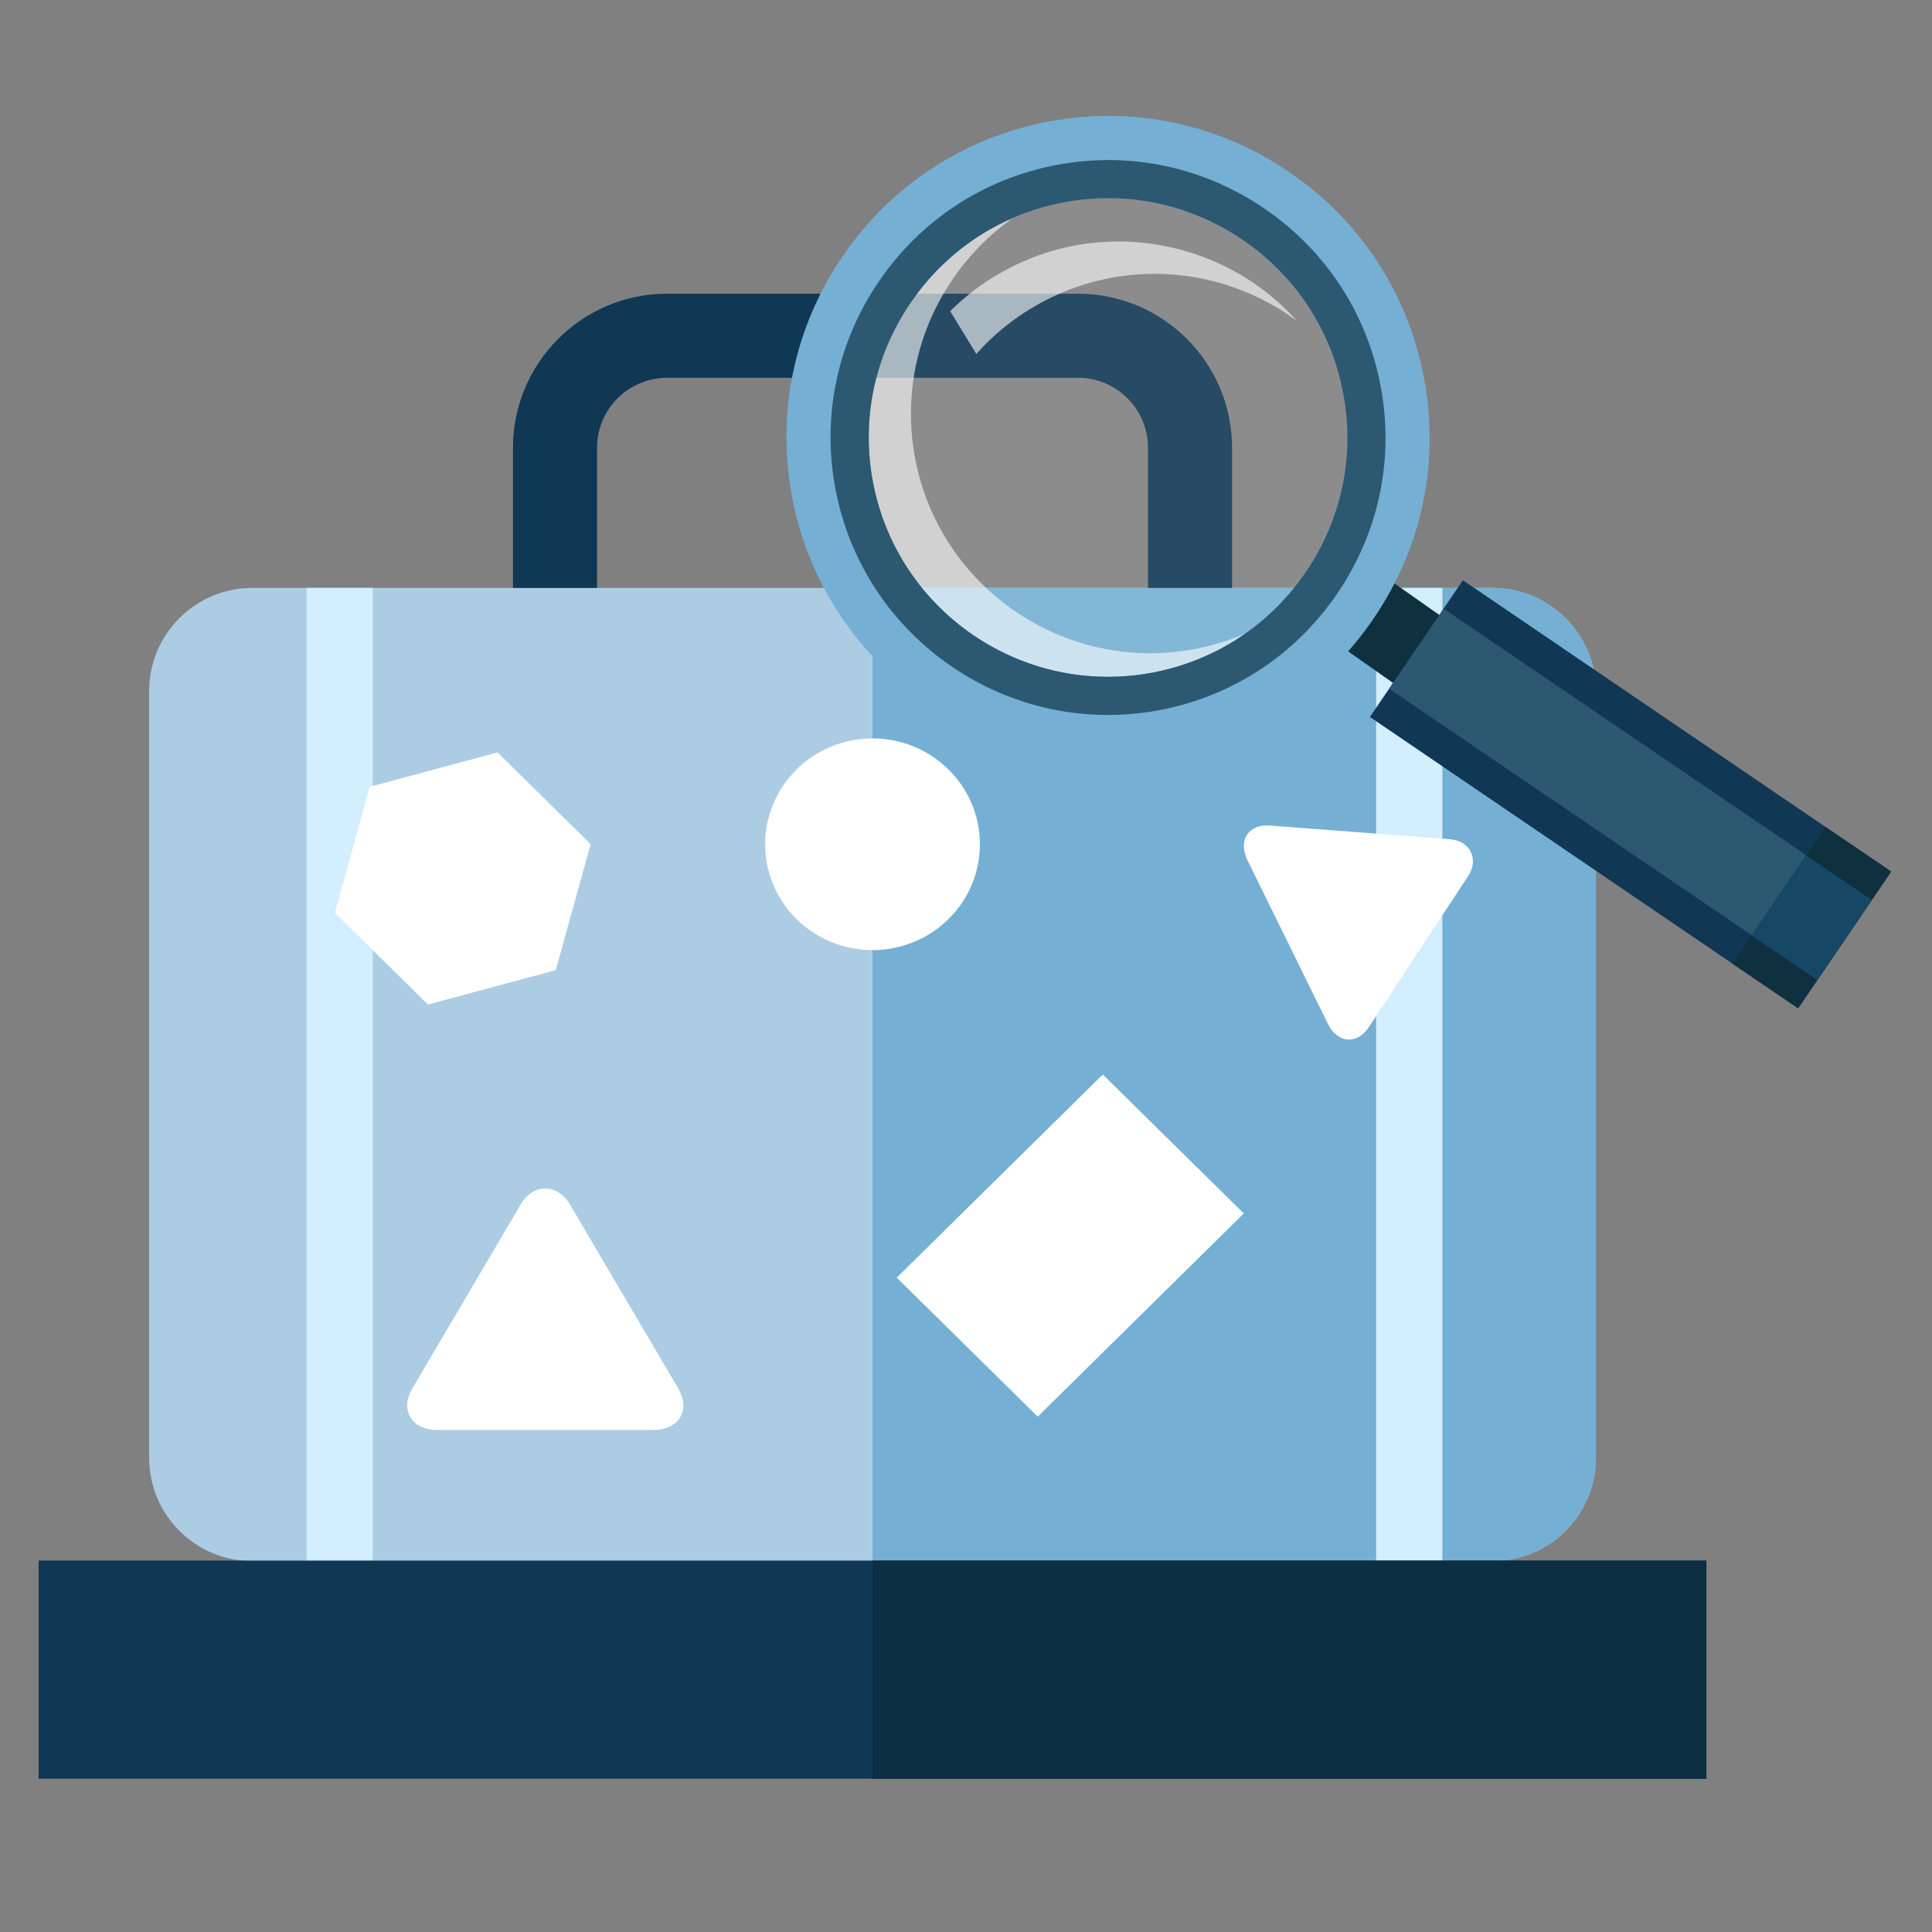
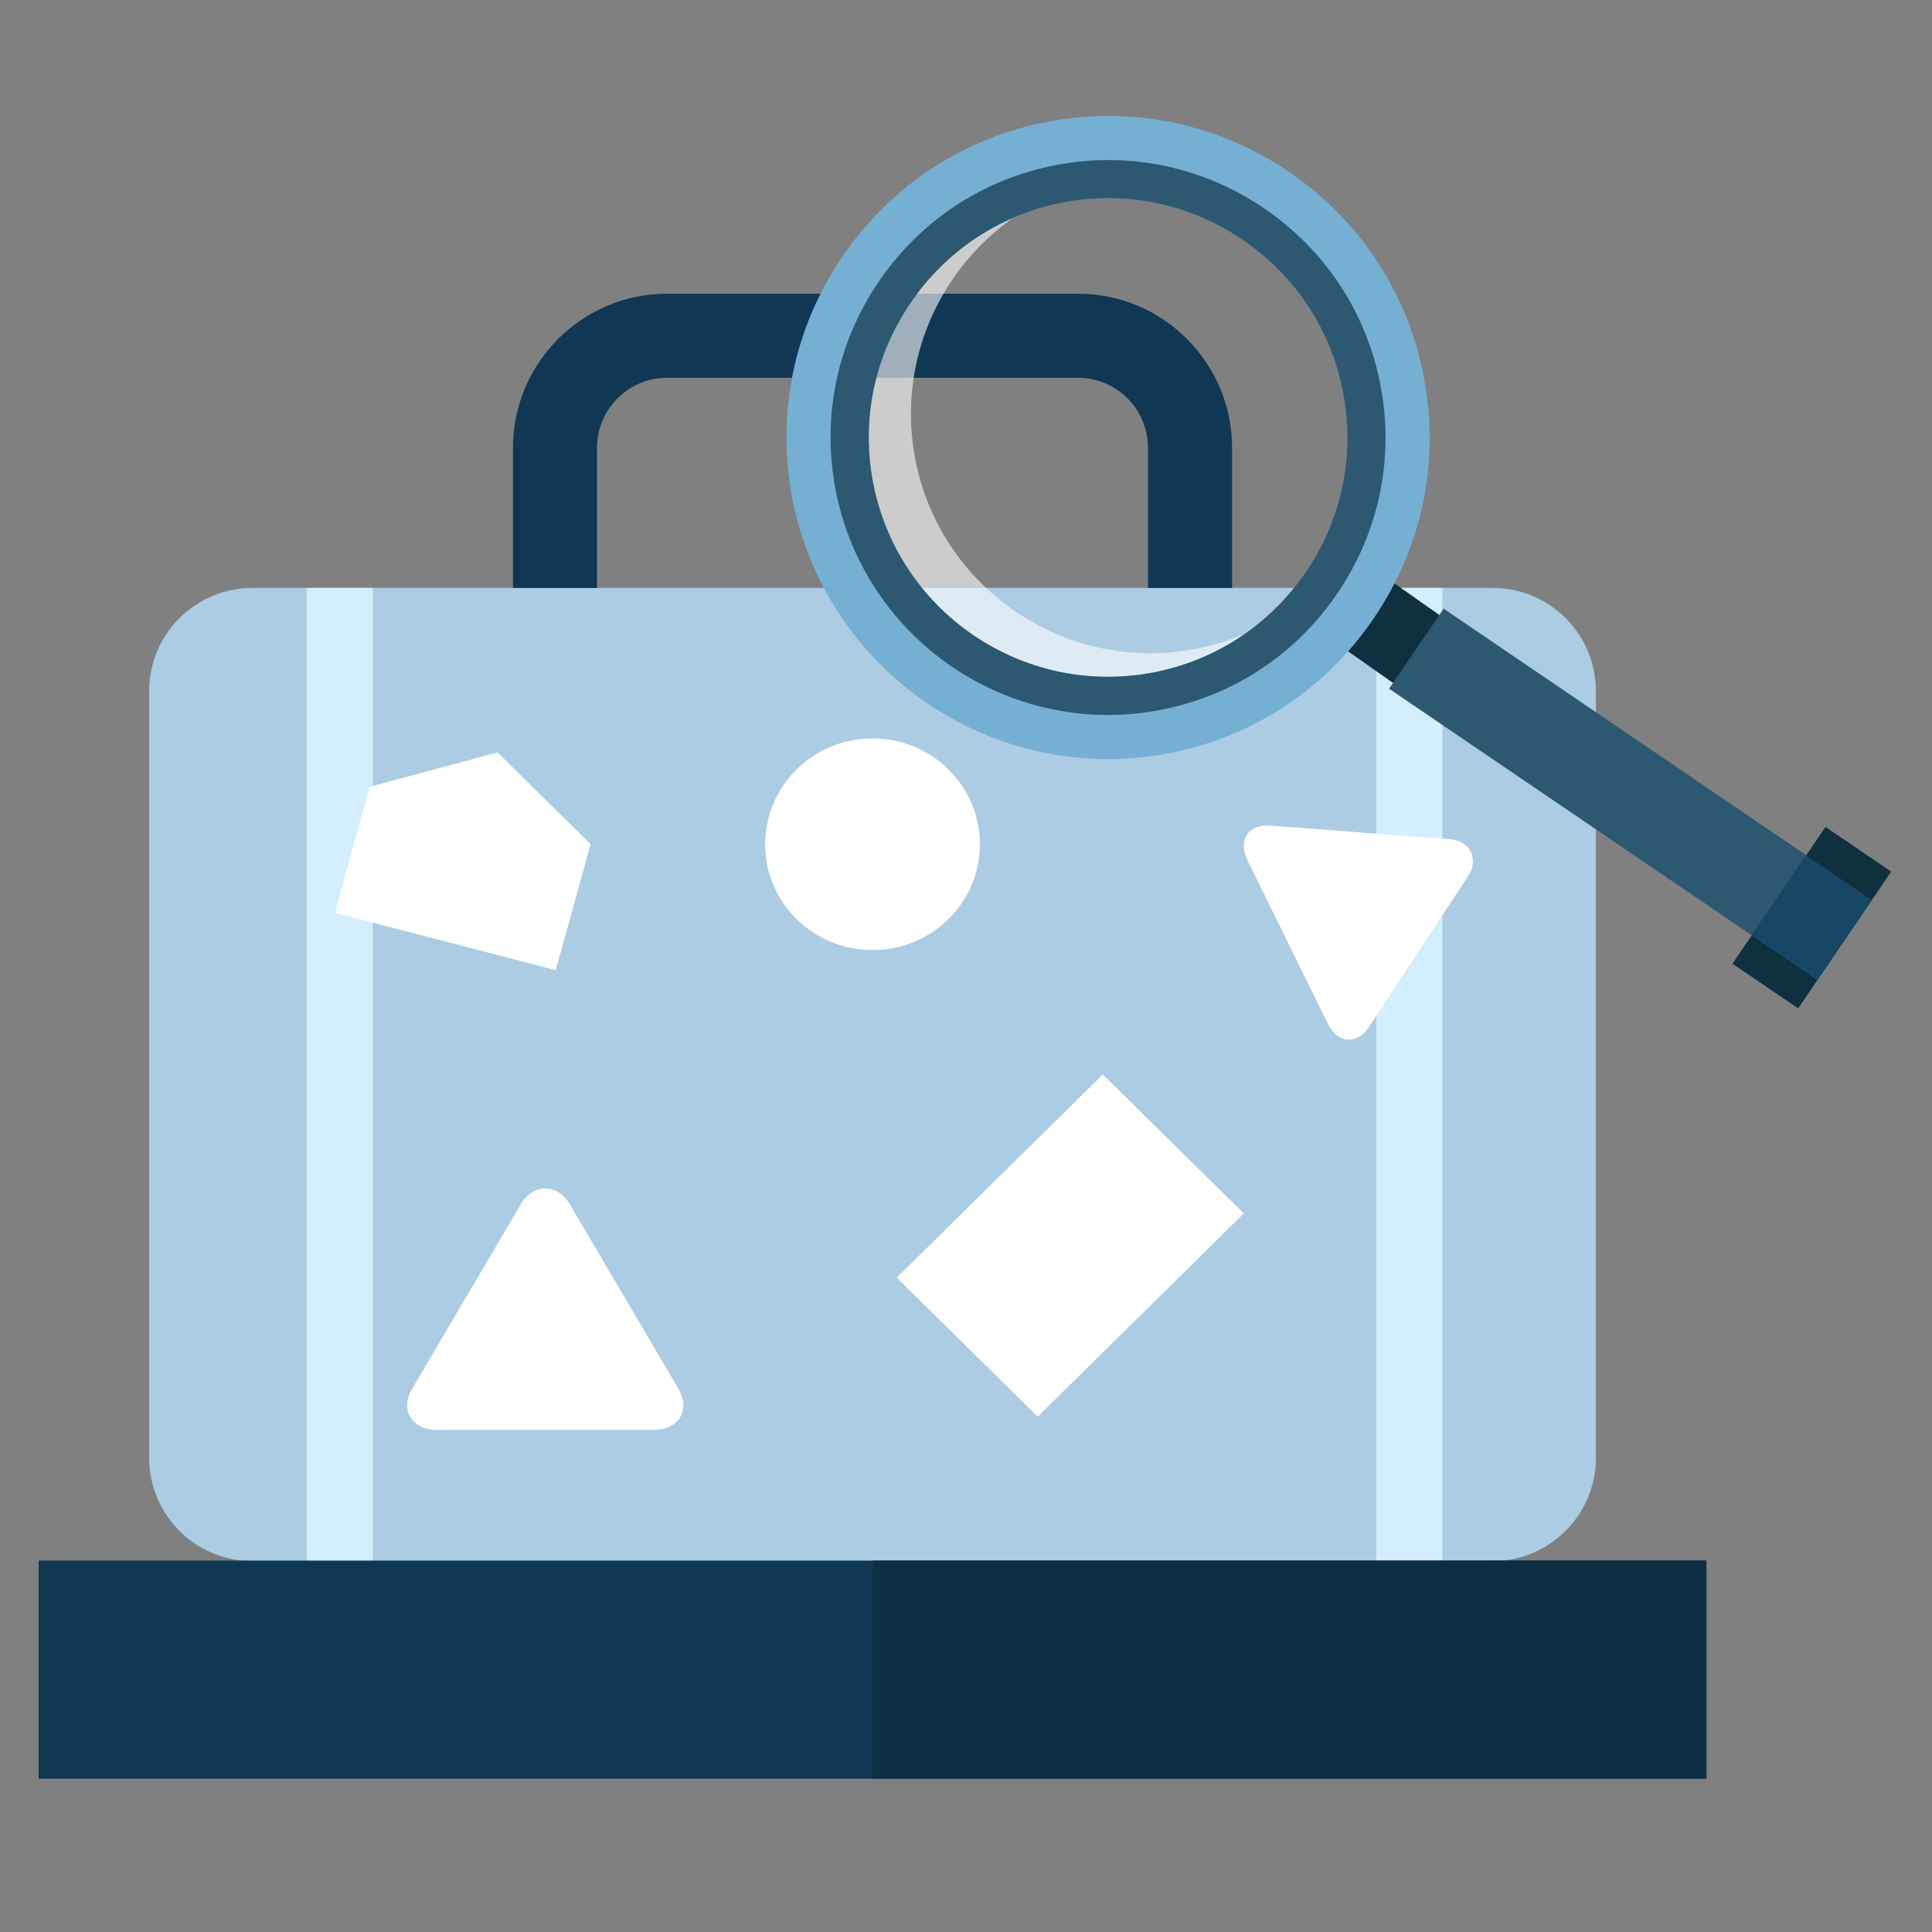
<svg xmlns="http://www.w3.org/2000/svg" width="50" height="50" viewBox="0 0 50 50" fill="none">
  <rect x="0" y="0" width="50" height="50" fill="#808080" stroke="none" />
  <path d="M41.302 37.727C41.302 39.204 40.105 40.401 38.628 40.401H6.534C5.057 40.401 3.86 39.204 3.86 37.727V17.888C3.86 16.412 5.057 15.215 6.534 15.215H38.628C40.105 15.215 41.302 16.412 41.302 17.888V37.727Z" fill="#ACCCE3" />
-   <path d="M38.628 15.215H22.58V40.401H38.628C40.105 40.401 41.302 39.204 41.302 37.727V17.889C41.302 16.412 40.105 15.215 38.628 15.215Z" fill="#75AFD4" />
  <path d="M15.451 15.215V11.589C15.451 10.589 16.264 9.777 17.263 9.777H27.898C28.898 9.777 29.71 10.589 29.71 11.589V15.215H31.886V11.589C31.886 9.39 30.097 7.601 27.898 7.601H17.263C15.065 7.601 13.276 9.39 13.276 11.589V15.215H15.451Z" fill="#103754" />
  <path d="M9.648 15.215H7.934V40.401H9.648V15.215Z" fill="#D2EEFF" />
  <path d="M37.329 15.215H35.615V40.401H37.329V15.215Z" fill="#D2EEFF" />
  <path d="M14.747 31.167C14.426 30.623 13.798 30.623 13.478 31.167L10.674 35.928C10.514 36.199 10.495 36.464 10.619 36.675C10.742 36.886 10.995 37.007 11.316 37.007H16.909C17.228 37.007 17.482 36.886 17.605 36.675C17.729 36.464 17.708 36.199 17.55 35.928L14.747 31.167Z" fill="white" />
  <path d="M37.991 22.68C38.285 22.235 38.05 21.758 37.518 21.718L32.861 21.365C32.595 21.345 32.387 21.429 32.273 21.602C32.159 21.774 32.162 22.012 32.28 22.254L34.366 26.498C34.484 26.74 34.672 26.888 34.877 26.903C35.083 26.918 35.278 26.804 35.424 26.583L37.991 22.68Z" fill="white" />
-   <path d="M14.383 25.108L15.285 21.847L12.877 19.472L9.568 20.362L8.666 23.624L11.075 25.997L14.383 25.108Z" fill="white" />
+   <path d="M14.383 25.108L15.285 21.847L12.877 19.472L9.568 20.362L8.666 23.624L14.383 25.108Z" fill="white" />
  <path d="M32.049 31.266L28.54 27.808L23.208 33.065L26.856 36.663L32.189 31.405L32.049 31.266Z" fill="white" />
  <path d="M22.581 24.589C23.291 24.589 24.004 24.321 24.545 23.787C25.087 23.253 25.36 22.55 25.36 21.85C25.36 21.15 25.088 20.447 24.545 19.913C24.004 19.378 23.291 19.11 22.581 19.11C21.87 19.11 21.158 19.378 20.616 19.913C20.074 20.448 19.802 21.15 19.802 21.85C19.802 22.551 20.074 23.253 20.616 23.787C21.158 24.321 21.87 24.589 22.581 24.589Z" fill="white" />
  <path d="M44.162 40.388H1V46.033H44.162V40.388Z" fill="#103754" />
  <path d="M44.161 40.388H22.58V46.033H44.161V40.388Z" fill="#0D2F44" />
-   <path opacity="0.1" d="M23.559 7.844C22.63 9.21 22.285 10.854 22.591 12.472C23.223 15.827 26.468 18.041 29.823 17.408C31.45 17.102 32.86 16.177 33.797 14.801C34.725 13.436 35.067 11.793 34.761 10.176C34.457 8.553 33.534 7.145 32.165 6.211C30.797 5.276 29.15 4.932 27.527 5.238C25.902 5.545 24.493 6.471 23.559 7.844Z" fill="white" />
  <path d="M33.462 15.249C33.519 15.181 33.573 15.111 33.627 15.037C33.573 15.11 33.519 15.181 33.462 15.249Z" fill="#A6DAE9" />
  <path opacity="0.6" d="M23.56 7.844C24.394 6.618 25.608 5.749 27.016 5.357C26.741 5.434 26.474 5.529 26.215 5.642C25.609 6.068 25.079 6.602 24.651 7.233C23.722 8.599 23.378 10.243 23.684 11.863C24.317 15.217 27.561 17.431 30.916 16.798C31.373 16.712 31.814 16.576 32.23 16.395C32.683 16.077 33.095 15.696 33.453 15.261C32.531 16.382 31.262 17.137 29.825 17.409C26.469 18.041 23.225 15.828 22.592 12.473C22.286 10.854 22.631 9.209 23.56 7.844Z" fill="white" />
-   <path d="M27.027 5.355C27.074 5.341 27.121 5.33 27.168 5.317C27.121 5.33 27.074 5.341 27.027 5.355Z" fill="#A6DAE9" />
  <path d="M27.199 5.31C27.242 5.301 27.282 5.29 27.327 5.281C27.282 5.29 27.241 5.3 27.199 5.31Z" fill="#A6DAE9" />
  <path d="M27.366 5.271C27.419 5.26 27.472 5.249 27.528 5.238C27.472 5.249 27.419 5.26 27.366 5.271Z" fill="#A6DAE9" />
  <path d="M37.6 17.447C37.269 17.931 36.608 18.056 36.123 17.724L34.563 16.628C34.079 16.296 33.953 15.635 34.283 15.151C34.283 15.151 34.284 15.149 34.286 15.149C34.617 14.663 35.278 14.538 35.764 14.87L37.323 15.967C37.808 16.297 37.933 16.959 37.602 17.444C37.602 17.444 37.601 17.446 37.6 17.447Z" fill="#0E303F" />
  <path d="M20.499 12.866C21.351 17.375 25.71 20.352 30.218 19.501C32.406 19.087 34.303 17.844 35.556 15.998C35.556 15.998 35.556 15.998 35.556 15.997C36.804 14.163 37.265 11.955 36.853 9.781C36.443 7.6 35.204 5.707 33.366 4.453C31.528 3.199 29.314 2.735 27.134 3.146C24.947 3.559 23.053 4.802 21.798 6.646C20.549 8.482 20.089 10.691 20.499 12.866ZM22.591 12.472C22.285 10.854 22.63 9.21 23.559 7.844C24.493 6.471 25.902 5.545 27.527 5.238C29.151 4.932 30.797 5.276 32.165 6.211C33.534 7.144 34.457 8.553 34.762 10.176C35.067 11.793 34.725 13.436 33.797 14.801C32.861 16.177 31.451 17.102 29.823 17.409C26.468 18.041 23.224 15.827 22.591 12.472Z" fill="#75AFD4" />
  <path d="M21.621 12.654C22.356 16.544 26.117 19.112 30.006 18.378C31.893 18.021 33.529 16.949 34.611 15.357C34.611 15.357 34.611 15.357 34.611 15.356C35.688 13.773 36.086 11.869 35.731 9.992C35.376 8.111 34.308 6.478 32.721 5.396C31.136 4.315 29.226 3.913 27.345 4.269C25.458 4.626 23.825 5.697 22.742 7.289C21.664 8.871 21.267 10.778 21.621 12.654ZM22.59 12.472C22.285 10.854 22.629 9.21 23.559 7.844C24.493 6.471 25.902 5.545 27.527 5.237C29.15 4.932 30.797 5.276 32.165 6.211C33.534 7.144 34.457 8.553 34.761 10.176C35.068 11.793 34.725 13.436 33.797 14.8C32.86 16.177 31.45 17.102 29.823 17.408C26.467 18.041 23.224 15.828 22.59 12.472Z" fill="#2C5871" />
-   <path d="M37.86 15.017L35.453 18.555L46.535 26.095L48.943 22.556L37.86 15.017Z" fill="#103754" />
  <path d="M35.95 17.824L37.361 15.752L48.444 23.288L47.036 25.361L35.95 17.824Z" fill="#2C5871" />
  <path d="M47.244 21.401L44.836 24.94L46.536 26.096L48.944 22.557L47.244 21.401Z" fill="#0E303F" />
  <path d="M46.739 22.135L45.329 24.208L47.029 25.364L48.439 23.291L46.739 22.135Z" fill="#164866" />
-   <path opacity="0.6" d="M30.613 6.478C29.021 6.037 27.354 6.239 25.919 7.048C25.419 7.328 24.977 7.669 24.591 8.054L25.267 9.16C25.708 8.663 26.237 8.23 26.848 7.886C28.282 7.077 29.949 6.874 31.541 7.315C32.275 7.519 32.964 7.864 33.56 8.299C32.78 7.431 31.768 6.8 30.613 6.478Z" fill="white" />
</svg>